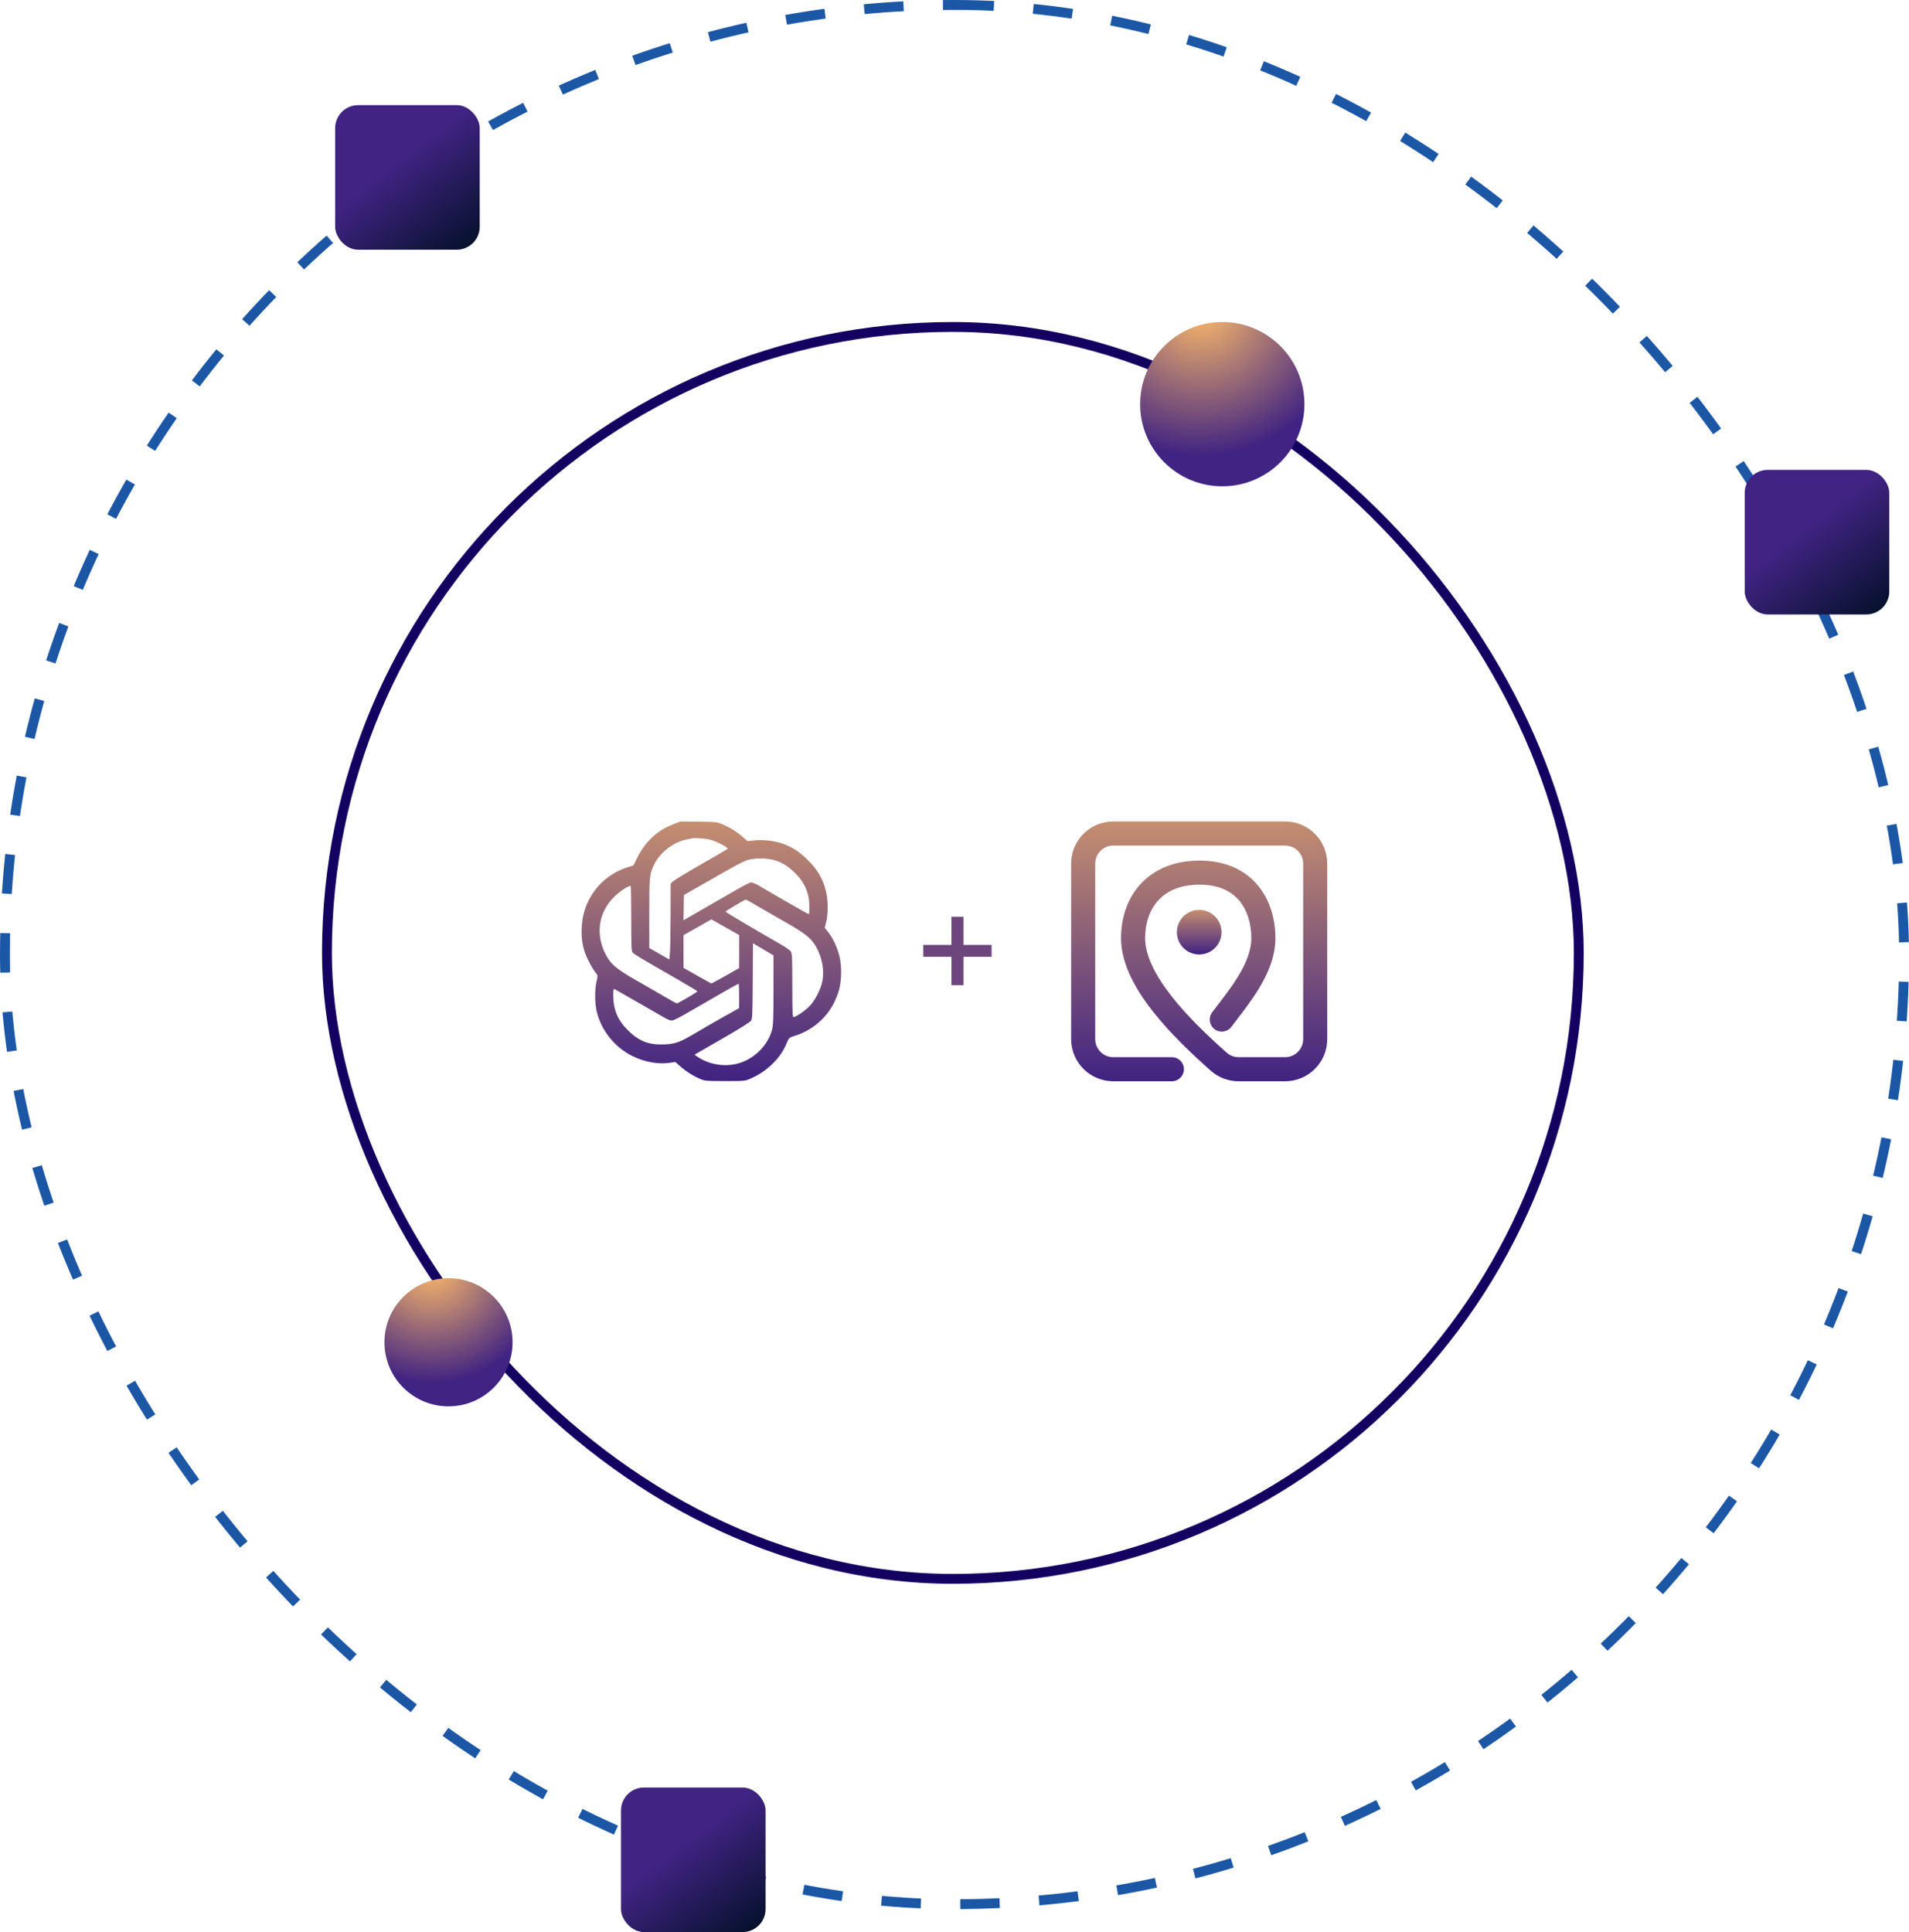
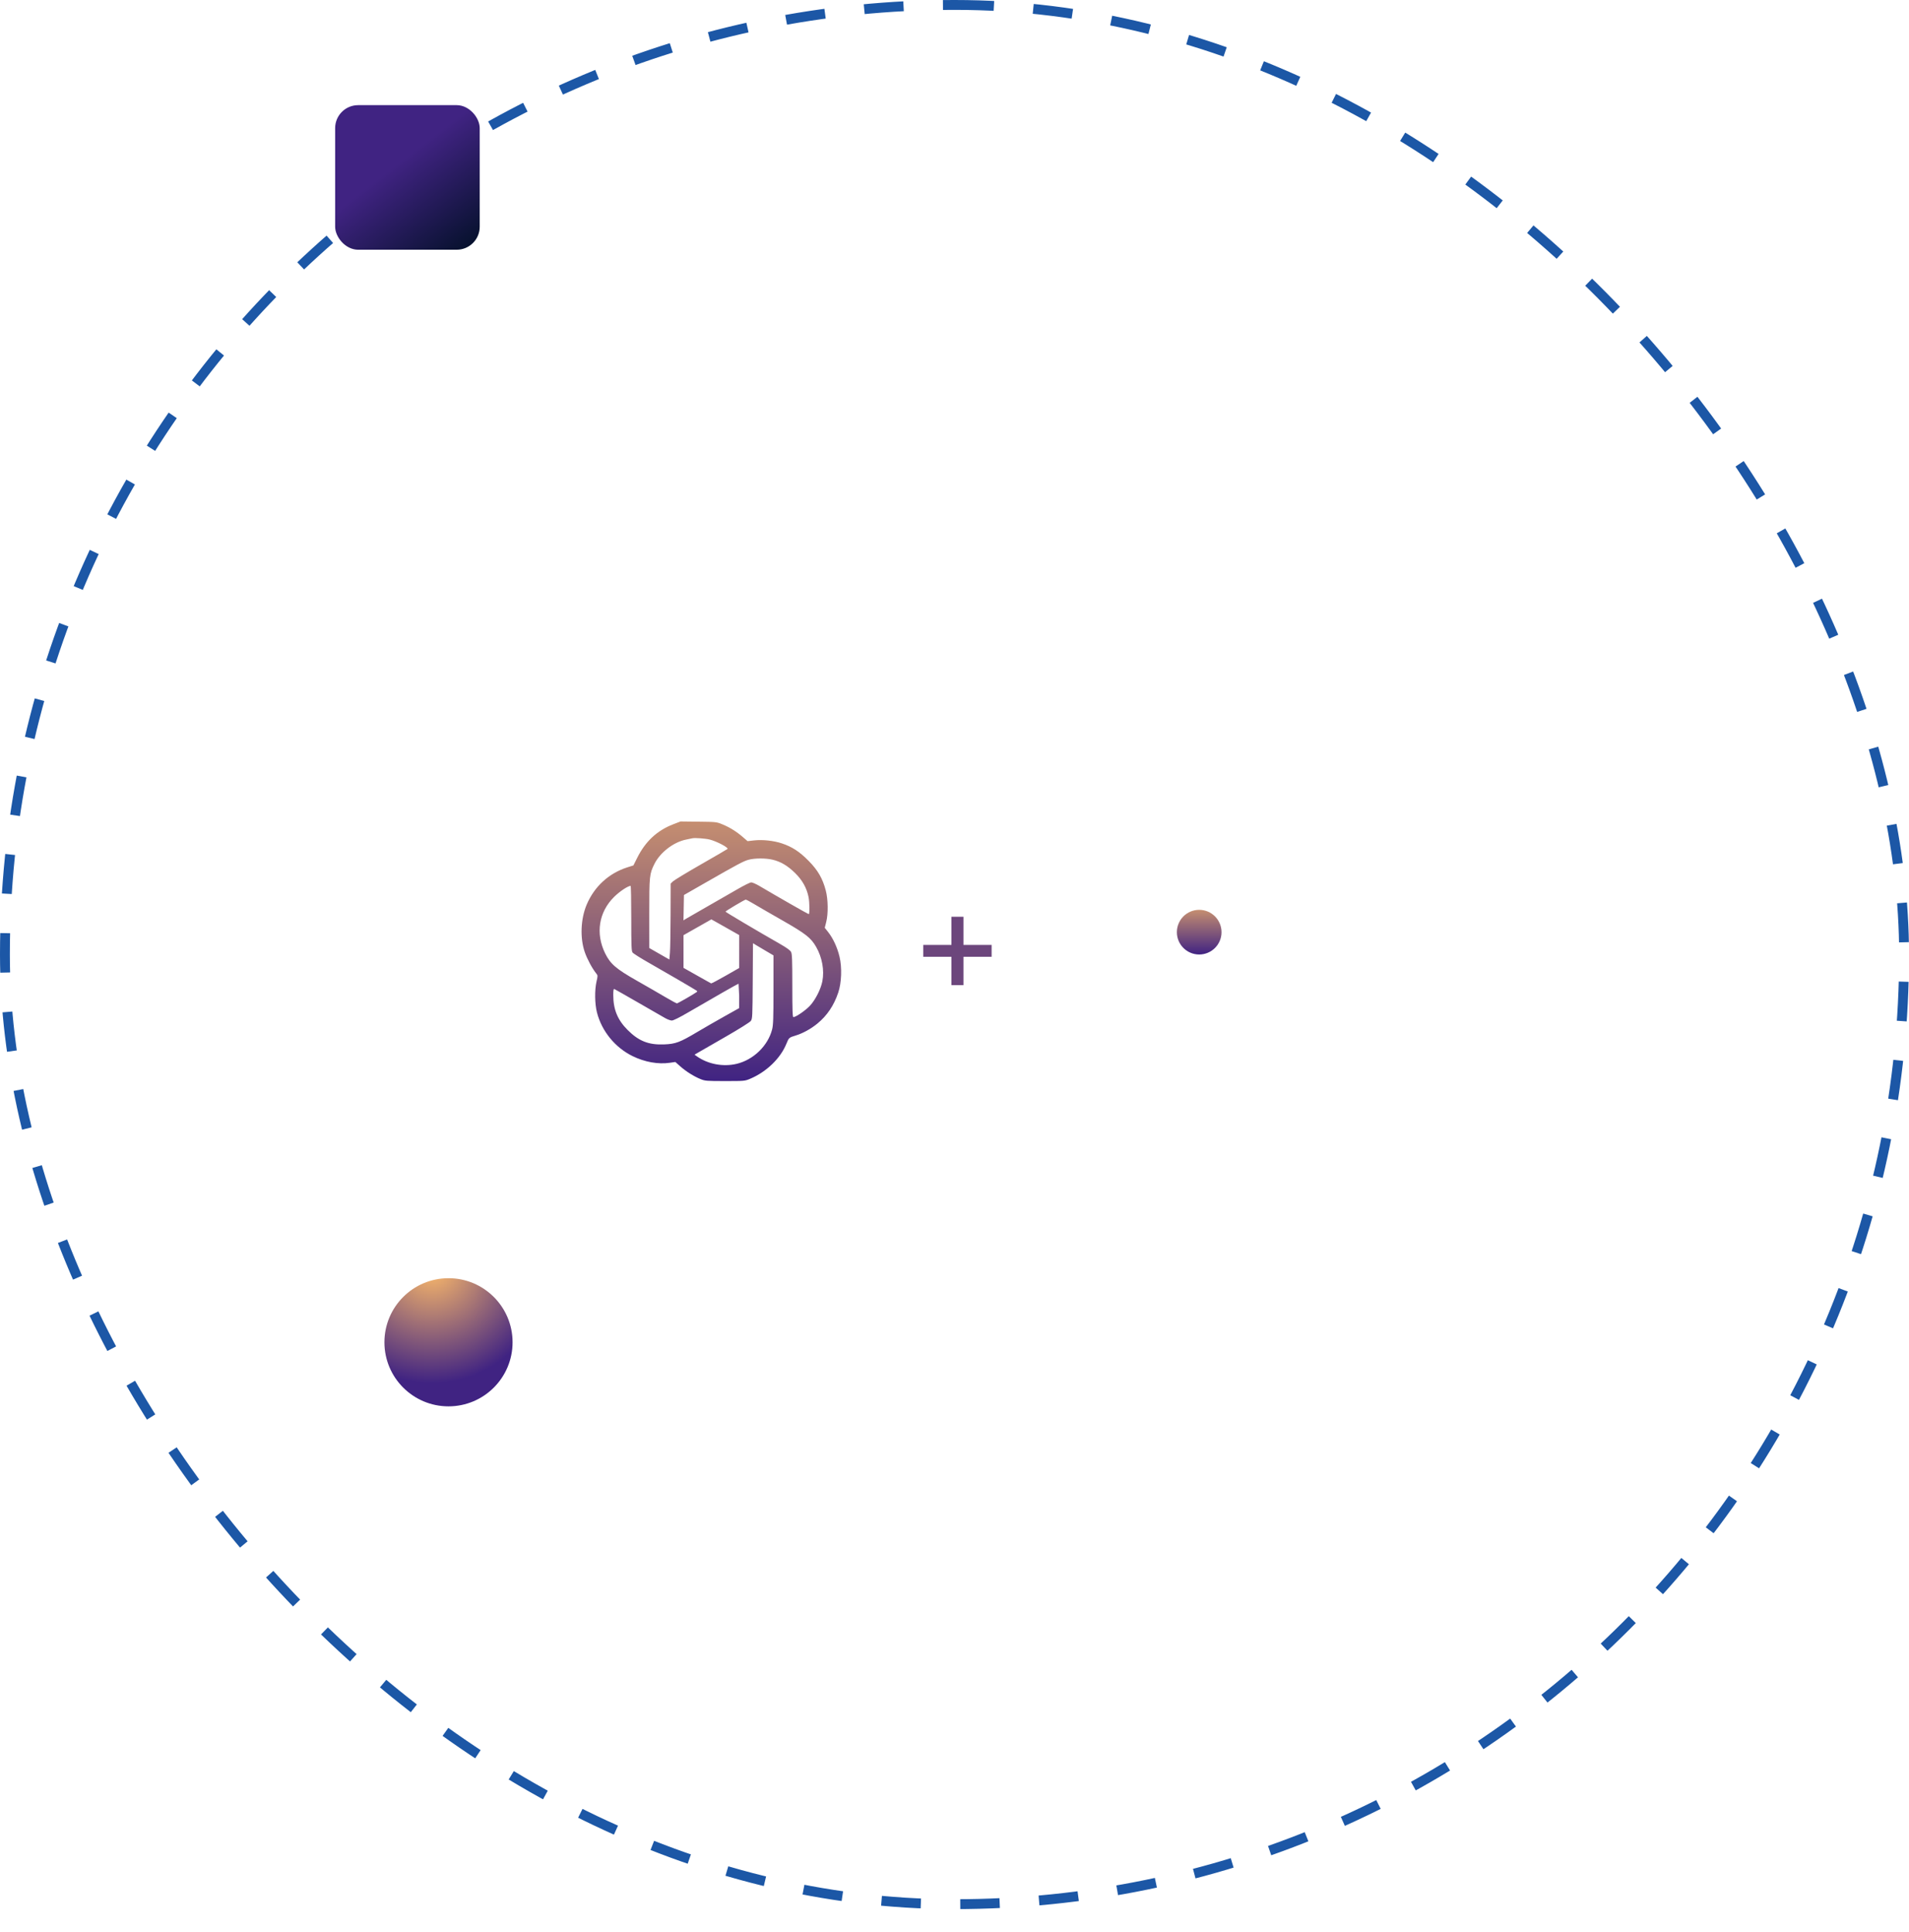
<svg xmlns="http://www.w3.org/2000/svg" width="581" height="588" viewBox="0 0 581 588" fill="none">
  <rect x="1.5" y="1.5" width="578" height="578" rx="289" stroke="#1C57A6" stroke-width="3" stroke-dasharray="12 12" />
-   <rect x="99.5" y="99.5" width="381" height="381" rx="190.5" stroke="#140060" stroke-width="3" />
-   <circle cx="372" cy="123" r="25" fill="url(#paint0_radial_1754_25308)" />
  <circle cx="136.5" cy="408.5" r="19.5" fill="url(#paint1_radial_1754_25308)" />
  <rect x="102" y="32" width="44" height="44" rx="7" fill="url(#paint2_linear_1754_25308)" />
-   <rect x="531" y="143" width="44" height="44" rx="7" fill="url(#paint3_linear_1754_25308)" />
-   <rect x="189" y="544" width="44" height="44" rx="7" fill="url(#paint4_linear_1754_25308)" />
-   <path fill-rule="evenodd" clip-rule="evenodd" d="M204.899 250.853C200.001 252.74 196.449 256.042 193.948 261.035L192.774 263.376L190.949 263.955C185.322 265.742 180.904 269.781 178.57 275.275C176.723 279.624 176.482 285.439 177.972 289.754C178.705 291.877 180.209 294.683 181.444 296.233C181.957 296.876 181.96 296.948 181.55 298.714C180.951 301.291 181.008 305.471 181.677 308.107C183.122 313.799 187.191 318.793 192.514 321.407C196.21 323.222 200.297 323.955 203.848 323.44L205.535 323.195L207.045 324.53C208.818 326.099 211.18 327.583 213.22 328.41C214.586 328.963 215.049 329 220.673 329C226.571 329 226.697 328.989 228.307 328.309C233.292 326.205 237.575 322.055 239.363 317.596C240.072 315.828 240.17 315.74 242.053 315.178C244.28 314.514 246.8 313.133 248.796 311.484C251.748 309.045 253.786 306.016 255.11 302.1C256.127 299.089 256.293 294.457 255.502 291.141C254.84 288.37 253.55 285.568 252.077 283.701L251.012 282.352L251.456 280.604C252.096 278.084 252.037 273.715 251.327 271.021C250.351 267.315 248.922 264.845 246.104 261.991C243.318 259.169 241.095 257.717 237.958 256.67C235.459 255.835 232.077 255.474 229.49 255.764L227.52 255.986L226.052 254.718C224.125 253.055 222.136 251.818 219.891 250.886C218.097 250.141 217.97 250.127 212.59 250.064L207.115 250L204.899 250.853ZM215.98 255.499C218.174 256.053 221.817 257.976 221.408 258.365C221.291 258.476 217.674 260.584 213.372 263.048C209.07 265.512 205.228 267.837 204.833 268.213L204.116 268.899L204.09 278.317C204.076 283.498 203.988 288.7 203.895 289.878L203.725 292.02L200.669 290.27L197.613 288.519L197.606 278.062C197.597 266.586 197.664 265.943 199.181 262.91C200.935 259.401 204.999 256.28 208.81 255.514C209.598 255.355 210.478 255.172 210.765 255.107C211.496 254.941 214.731 255.184 215.98 255.499ZM235.119 261.63C237.61 262.218 239.721 263.466 241.986 265.692C244.171 267.838 245.488 270.175 246.065 272.927C246.404 274.545 246.454 278.203 246.137 278.203C245.949 278.203 236.552 272.834 231.106 269.616C230.105 269.024 228.996 268.54 228.641 268.54C228.287 268.54 226.408 269.468 224.466 270.601C222.523 271.734 218.294 274.163 215.067 275.997C211.841 277.831 208.933 279.504 208.607 279.716L208.013 280.101L208.085 276.241L208.158 272.382L214.546 268.723C224.538 262.999 226.308 262.057 227.843 261.646C229.721 261.143 233.027 261.136 235.119 261.63ZM192.123 279.451C192.123 287.738 192.184 289.405 192.508 289.869C192.721 290.173 194.979 291.601 197.528 293.044C202.095 295.63 211.176 300.922 211.938 301.442C212.286 301.679 212.286 301.738 211.938 301.981C210.782 302.787 206.288 305.354 206.025 305.359C205.855 305.362 204.271 304.508 202.505 303.461C200.738 302.415 196.829 300.159 193.817 298.45C187.483 294.854 185.761 293.369 184.171 290.131C181.204 284.091 182.231 277.597 186.885 272.974C188.555 271.316 191.059 269.638 191.927 269.594C192.035 269.589 192.123 274.025 192.123 279.451ZM229.299 275.012C230.434 275.699 234.347 277.961 237.995 280.04C245.197 284.144 246.815 285.411 248.403 288.191C250.219 291.372 250.926 295.284 250.285 298.621C249.828 301.007 248.172 304.278 246.516 306.068C245.205 307.486 242.219 309.543 241.472 309.543C241.21 309.543 241.141 307.551 241.141 299.998C241.141 292.119 241.074 290.323 240.758 289.711C240.494 289.201 239.419 288.425 237.303 287.217C230.528 283.352 220.804 277.59 220.807 277.444C220.812 277.248 226.572 273.821 226.953 273.788C227.108 273.774 228.164 274.325 229.299 275.012ZM222.172 282.987L224.975 284.578V289.585V294.591L220.791 296.982C218.49 298.297 216.524 299.332 216.423 299.281C216.323 299.231 214.392 298.147 212.134 296.872L208.027 294.555L208.028 289.579L208.028 284.602L212.265 282.2L216.501 279.798L217.935 280.597C218.724 281.036 220.631 282.112 222.172 282.987ZM233.123 289.417L235.404 290.759V301.223C235.404 309.923 235.335 311.958 234.991 313.292C233.705 318.289 229.296 322.556 224.166 323.767C220.074 324.733 215.471 323.864 212.114 321.491L211.378 320.971L212.636 320.238C213.328 319.835 217.062 317.686 220.934 315.461C224.901 313.182 228.201 311.114 228.495 310.722C228.995 310.056 229.02 309.559 229.092 298.541L229.168 287.053L230.005 287.564C230.465 287.845 231.868 288.679 233.123 289.417ZM224.969 303.079L224.963 306.801L220.341 309.391C217.799 310.815 214.135 312.924 212.199 314.078C206.912 317.226 205.637 317.704 202.139 317.846C197.416 318.037 194.403 316.848 191.01 313.452C187.967 310.407 186.647 307.198 186.647 302.843C186.647 301.369 186.73 300.901 186.973 300.997C187.152 301.068 190.408 302.918 194.208 305.109C198.009 307.299 201.705 309.426 202.422 309.835C203.139 310.244 204.057 310.581 204.462 310.583C204.925 310.586 206.762 309.676 209.415 308.128C217.105 303.643 224.581 299.381 224.779 299.369C224.887 299.363 224.972 301.032 224.969 303.079Z" fill="url(#paint5_linear_1754_25308)" />
-   <path fill-rule="evenodd" clip-rule="evenodd" d="M338.822 257.327C335.787 257.327 333.327 259.787 333.327 262.822V316.242C333.327 319.277 335.787 321.737 338.822 321.737H356.664C358.687 321.737 360.327 323.378 360.327 325.401C360.327 327.424 358.687 329.064 356.664 329.064H338.822C331.74 329.064 326 323.324 326 316.242V262.822C326 255.741 331.74 250 338.822 250H391.122C398.203 250 403.943 255.741 403.943 262.822V316.242C403.943 323.324 398.203 329.064 391.122 329.064H376.96C373.867 329.064 370.855 327.952 368.514 325.872C362.951 320.93 356.224 314.618 350.871 307.808C345.611 301.115 341.186 293.337 341.186 285.516C341.186 279.47 343.019 273.536 347.098 269.073C351.229 264.552 357.33 261.907 365.097 261.907C372.945 261.907 378.873 264.747 382.775 269.39C386.593 273.932 388.165 279.828 388.165 285.516C388.165 291.131 385.881 296.321 383.208 300.744C381.125 304.191 378.606 307.476 376.455 310.28C375.862 311.053 375.297 311.79 374.777 312.483C373.563 314.102 371.267 314.43 369.649 313.216C368.03 312.002 367.702 309.706 368.916 308.087C369.528 307.271 370.156 306.452 370.79 305.625C372.906 302.863 375.086 300.018 376.937 296.955C379.326 293.001 380.838 289.182 380.838 285.516C380.838 281.079 379.604 277.003 377.166 274.104C374.814 271.305 371.04 269.234 365.097 269.234C359.075 269.234 355.052 271.23 352.506 274.015C349.909 276.858 348.513 280.897 348.513 285.516C348.513 290.771 351.608 296.89 356.632 303.281C361.564 309.555 367.885 315.513 373.38 320.394C374.351 321.257 375.621 321.737 376.96 321.737H391.122C394.156 321.737 396.617 319.277 396.617 316.242V262.822C396.617 259.787 394.156 257.327 391.122 257.327H338.822Z" fill="url(#paint6_linear_1754_25308)" />
+   <path fill-rule="evenodd" clip-rule="evenodd" d="M204.899 250.853C200.001 252.74 196.449 256.042 193.948 261.035L192.774 263.376L190.949 263.955C185.322 265.742 180.904 269.781 178.57 275.275C176.723 279.624 176.482 285.439 177.972 289.754C178.705 291.877 180.209 294.683 181.444 296.233C181.957 296.876 181.96 296.948 181.55 298.714C180.951 301.291 181.008 305.471 181.677 308.107C183.122 313.799 187.191 318.793 192.514 321.407C196.21 323.222 200.297 323.955 203.848 323.44L205.535 323.195L207.045 324.53C208.818 326.099 211.18 327.583 213.22 328.41C214.586 328.963 215.049 329 220.673 329C226.571 329 226.697 328.989 228.307 328.309C233.292 326.205 237.575 322.055 239.363 317.596C240.072 315.828 240.17 315.74 242.053 315.178C244.28 314.514 246.8 313.133 248.796 311.484C251.748 309.045 253.786 306.016 255.11 302.1C256.127 299.089 256.293 294.457 255.502 291.141C254.84 288.37 253.55 285.568 252.077 283.701L251.012 282.352L251.456 280.604C252.096 278.084 252.037 273.715 251.327 271.021C250.351 267.315 248.922 264.845 246.104 261.991C243.318 259.169 241.095 257.717 237.958 256.67C235.459 255.835 232.077 255.474 229.49 255.764L227.52 255.986L226.052 254.718C224.125 253.055 222.136 251.818 219.891 250.886C218.097 250.141 217.97 250.127 212.59 250.064L207.115 250L204.899 250.853ZM215.98 255.499C218.174 256.053 221.817 257.976 221.408 258.365C221.291 258.476 217.674 260.584 213.372 263.048C209.07 265.512 205.228 267.837 204.833 268.213L204.116 268.899L204.09 278.317C204.076 283.498 203.988 288.7 203.895 289.878L203.725 292.02L200.669 290.27L197.613 288.519L197.606 278.062C197.597 266.586 197.664 265.943 199.181 262.91C200.935 259.401 204.999 256.28 208.81 255.514C209.598 255.355 210.478 255.172 210.765 255.107C211.496 254.941 214.731 255.184 215.98 255.499ZM235.119 261.63C237.61 262.218 239.721 263.466 241.986 265.692C244.171 267.838 245.488 270.175 246.065 272.927C246.404 274.545 246.454 278.203 246.137 278.203C245.949 278.203 236.552 272.834 231.106 269.616C230.105 269.024 228.996 268.54 228.641 268.54C228.287 268.54 226.408 269.468 224.466 270.601C222.523 271.734 218.294 274.163 215.067 275.997C211.841 277.831 208.933 279.504 208.607 279.716L208.013 280.101L208.085 276.241L208.158 272.382L214.546 268.723C224.538 262.999 226.308 262.057 227.843 261.646C229.721 261.143 233.027 261.136 235.119 261.63ZM192.123 279.451C192.123 287.738 192.184 289.405 192.508 289.869C192.721 290.173 194.979 291.601 197.528 293.044C202.095 295.63 211.176 300.922 211.938 301.442C212.286 301.679 212.286 301.738 211.938 301.981C210.782 302.787 206.288 305.354 206.025 305.359C205.855 305.362 204.271 304.508 202.505 303.461C200.738 302.415 196.829 300.159 193.817 298.45C187.483 294.854 185.761 293.369 184.171 290.131C181.204 284.091 182.231 277.597 186.885 272.974C188.555 271.316 191.059 269.638 191.927 269.594C192.035 269.589 192.123 274.025 192.123 279.451ZM229.299 275.012C230.434 275.699 234.347 277.961 237.995 280.04C245.197 284.144 246.815 285.411 248.403 288.191C250.219 291.372 250.926 295.284 250.285 298.621C249.828 301.007 248.172 304.278 246.516 306.068C245.205 307.486 242.219 309.543 241.472 309.543C241.21 309.543 241.141 307.551 241.141 299.998C241.141 292.119 241.074 290.323 240.758 289.711C240.494 289.201 239.419 288.425 237.303 287.217C230.528 283.352 220.804 277.59 220.807 277.444C220.812 277.248 226.572 273.821 226.953 273.788C227.108 273.774 228.164 274.325 229.299 275.012ZM222.172 282.987L224.975 284.578V289.585V294.591L220.791 296.982C218.49 298.297 216.524 299.332 216.423 299.281C216.323 299.231 214.392 298.147 212.134 296.872L208.027 294.555L208.028 289.579L208.028 284.602L212.265 282.2L216.501 279.798L217.935 280.597C218.724 281.036 220.631 282.112 222.172 282.987ZM233.123 289.417L235.404 290.759V301.223C235.404 309.923 235.335 311.958 234.991 313.292C233.705 318.289 229.296 322.556 224.166 323.767C220.074 324.733 215.471 323.864 212.114 321.491L211.378 320.971L212.636 320.238C213.328 319.835 217.062 317.686 220.934 315.461C224.901 313.182 228.201 311.114 228.495 310.722C228.995 310.056 229.02 309.559 229.092 298.541L229.168 287.053L230.005 287.564C230.465 287.845 231.868 288.679 233.123 289.417ZM224.969 303.079L224.963 306.801L220.341 309.391C217.799 310.815 214.135 312.924 212.199 314.078C206.912 317.226 205.637 317.704 202.139 317.846C197.416 318.037 194.403 316.848 191.01 313.452C187.967 310.407 186.647 307.198 186.647 302.843C186.647 301.369 186.73 300.901 186.973 300.997C187.152 301.068 190.408 302.918 194.208 305.109C198.009 307.299 201.705 309.426 202.422 309.835C203.139 310.244 204.057 310.581 204.462 310.583C204.925 310.586 206.762 309.676 209.415 308.128C217.105 303.643 224.581 299.381 224.779 299.369Z" fill="url(#paint5_linear_1754_25308)" />
  <circle cx="364.972" cy="283.688" r="6.795" fill="url(#paint7_linear_1754_25308)" />
  <path d="M289.572 299.818V291.182H281V287.572H289.572V279H293.225V287.572H301.797V291.182H293.225V299.818H289.572Z" fill="#6C467C" />
  <defs>
    <radialGradient id="paint0_radial_1754_25308" cx="0" cy="0" r="1" gradientUnits="userSpaceOnUse" gradientTransform="translate(365.5 93.5) rotate(81.781) scale(45.467)">
      <stop stop-color="#FFBC69" />
      <stop offset="1" stop-color="#402382" />
    </radialGradient>
    <radialGradient id="paint1_radial_1754_25308" cx="0" cy="0" r="1" gradientUnits="userSpaceOnUse" gradientTransform="translate(131.43 385.49) rotate(81.781) scale(35.464)">
      <stop stop-color="#FFBC69" />
      <stop offset="1" stop-color="#402382" />
    </radialGradient>
    <linearGradient id="paint2_linear_1754_25308" x1="124" y1="47.5" x2="146" y2="76" gradientUnits="userSpaceOnUse">
      <stop stop-color="#402382" />
      <stop offset="1" stop-color="#021027" />
    </linearGradient>
    <linearGradient id="paint3_linear_1754_25308" x1="553" y1="158.5" x2="575" y2="187" gradientUnits="userSpaceOnUse">
      <stop stop-color="#402382" />
      <stop offset="1" stop-color="#021027" />
    </linearGradient>
    <linearGradient id="paint4_linear_1754_25308" x1="211" y1="559.5" x2="233" y2="588" gradientUnits="userSpaceOnUse">
      <stop stop-color="#402382" />
      <stop offset="1" stop-color="#021027" />
    </linearGradient>
    <linearGradient id="paint5_linear_1754_25308" x1="216.5" y1="250" x2="216.5" y2="329" gradientUnits="userSpaceOnUse">
      <stop stop-color="#C58E70" />
      <stop offset="1" stop-color="#402382" />
    </linearGradient>
    <linearGradient id="paint6_linear_1754_25308" x1="364.972" y1="250" x2="364.972" y2="329.064" gradientUnits="userSpaceOnUse">
      <stop stop-color="#C58E70" />
      <stop offset="1" stop-color="#402382" />
    </linearGradient>
    <linearGradient id="paint7_linear_1754_25308" x1="364.972" y1="276.894" x2="364.972" y2="290.483" gradientUnits="userSpaceOnUse">
      <stop stop-color="#C58E70" />
      <stop offset="1" stop-color="#402382" />
    </linearGradient>
  </defs>
</svg>